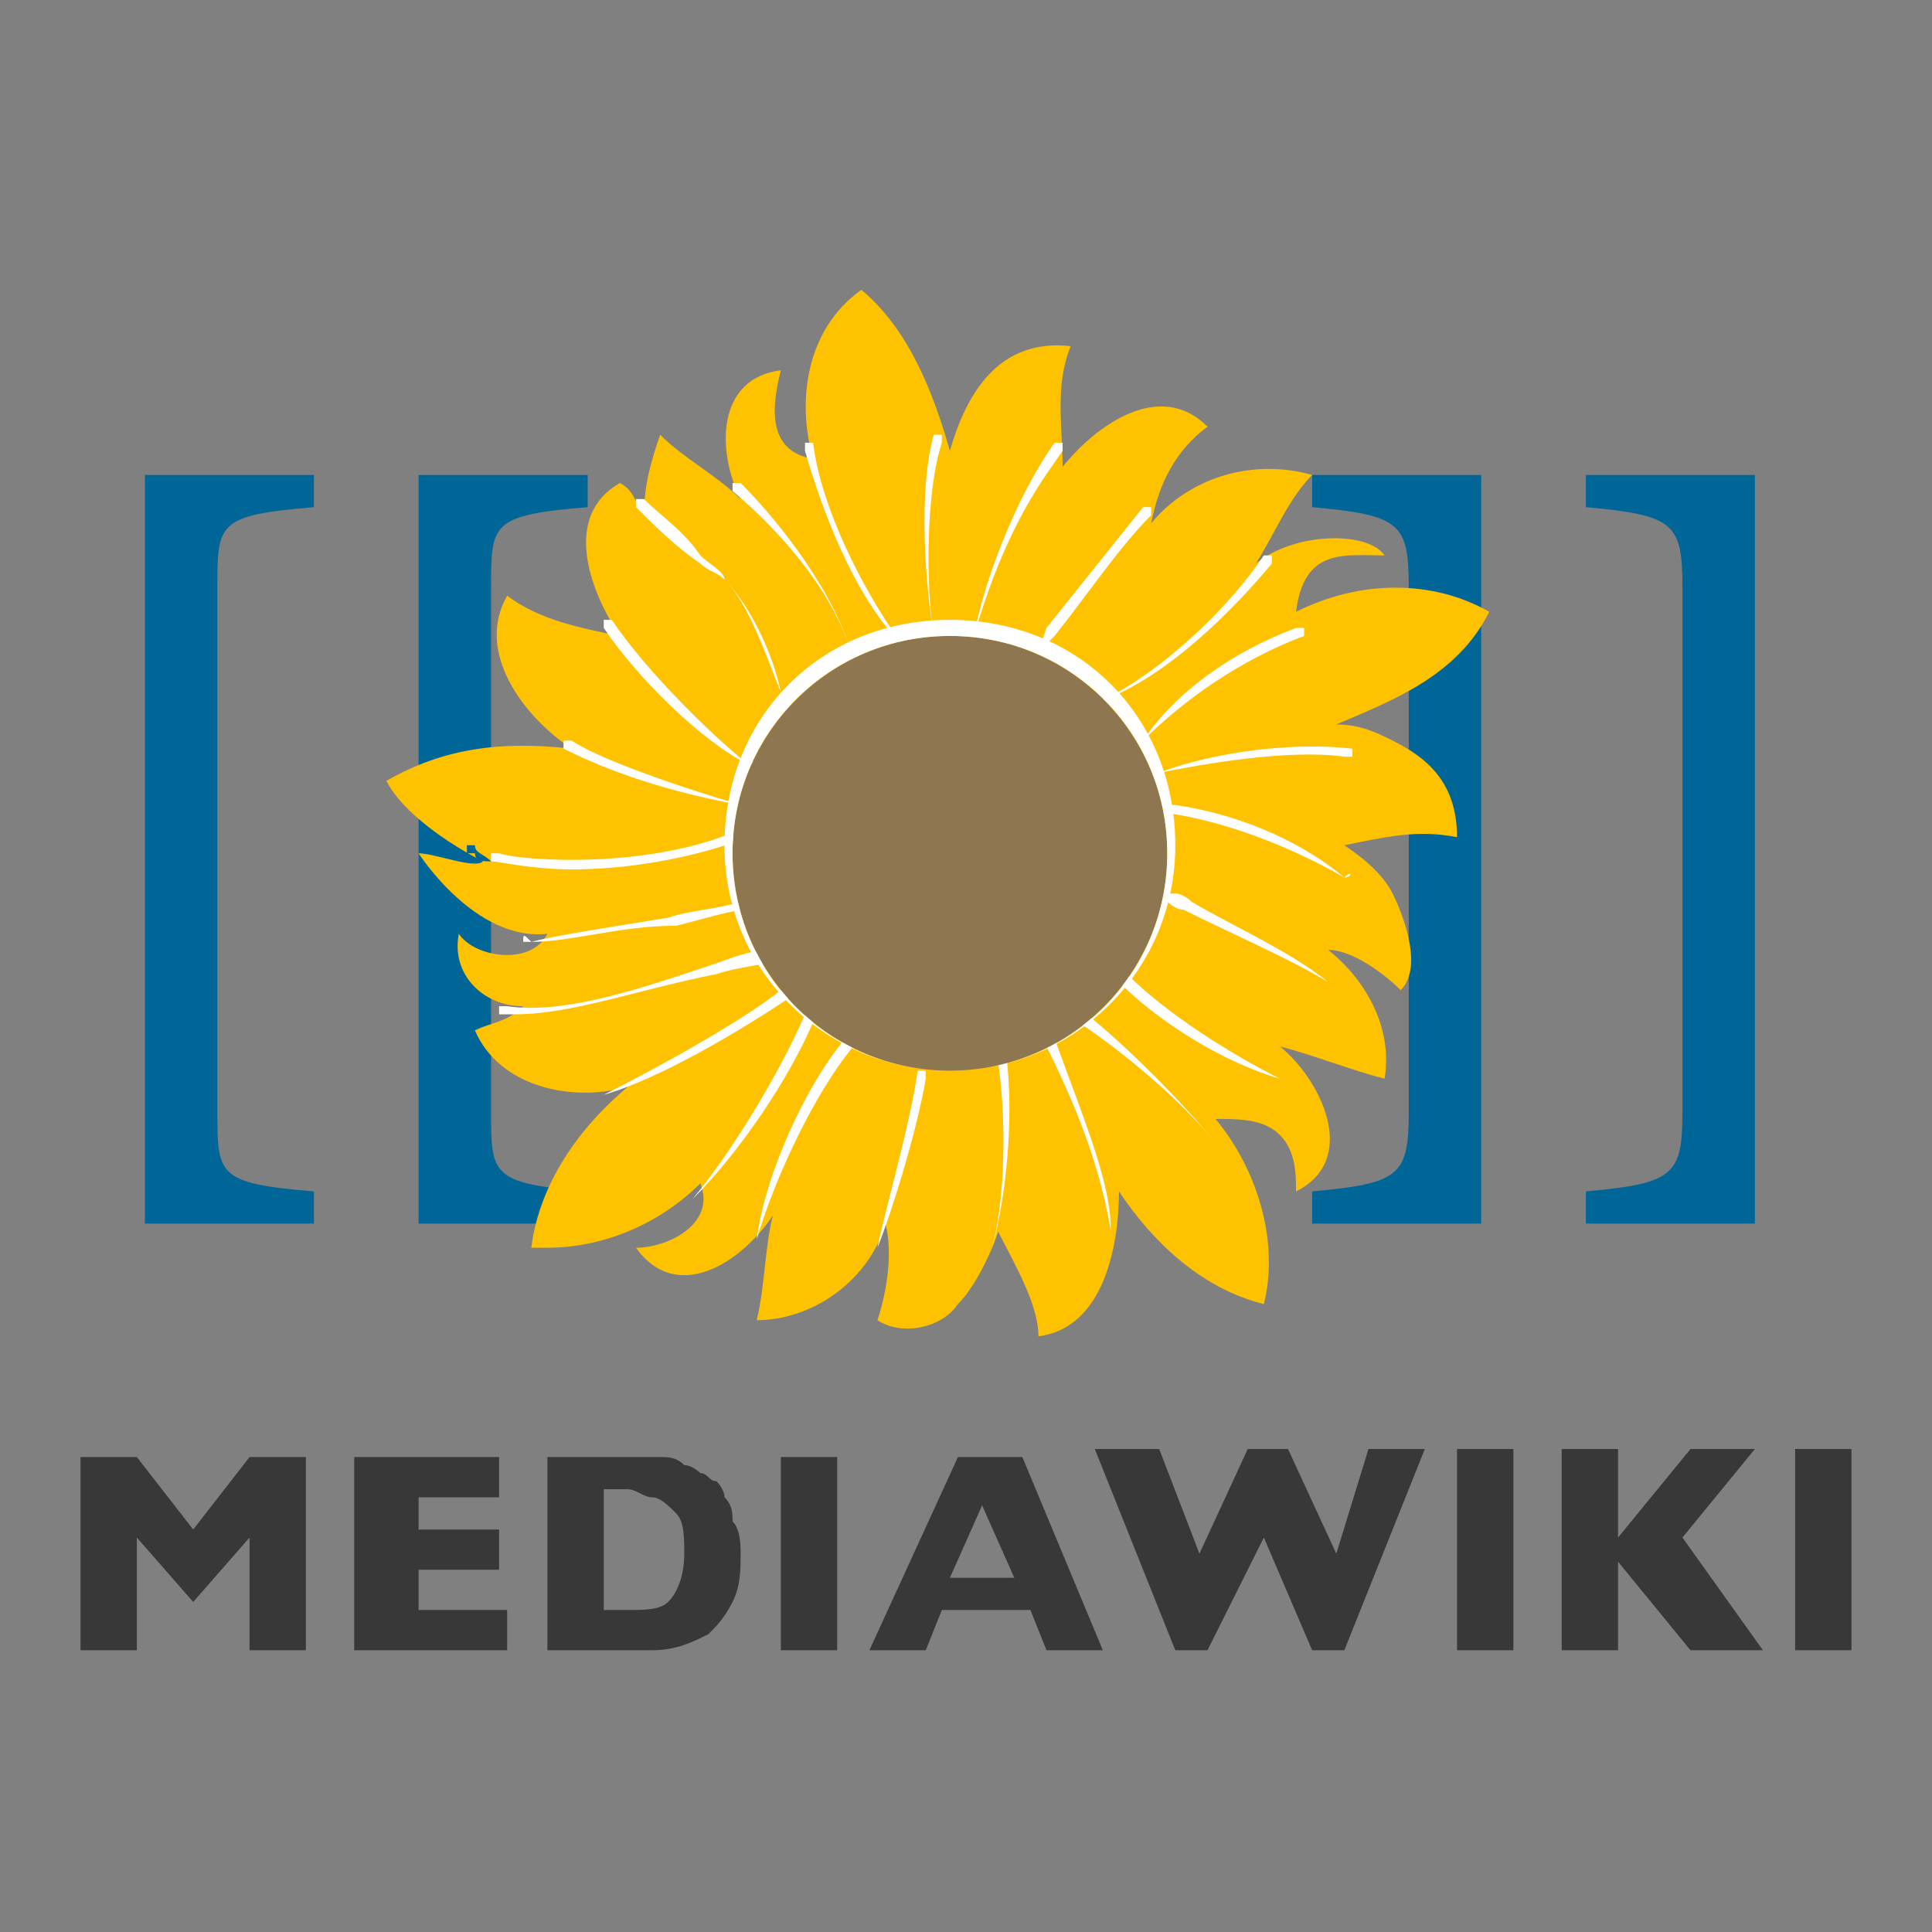
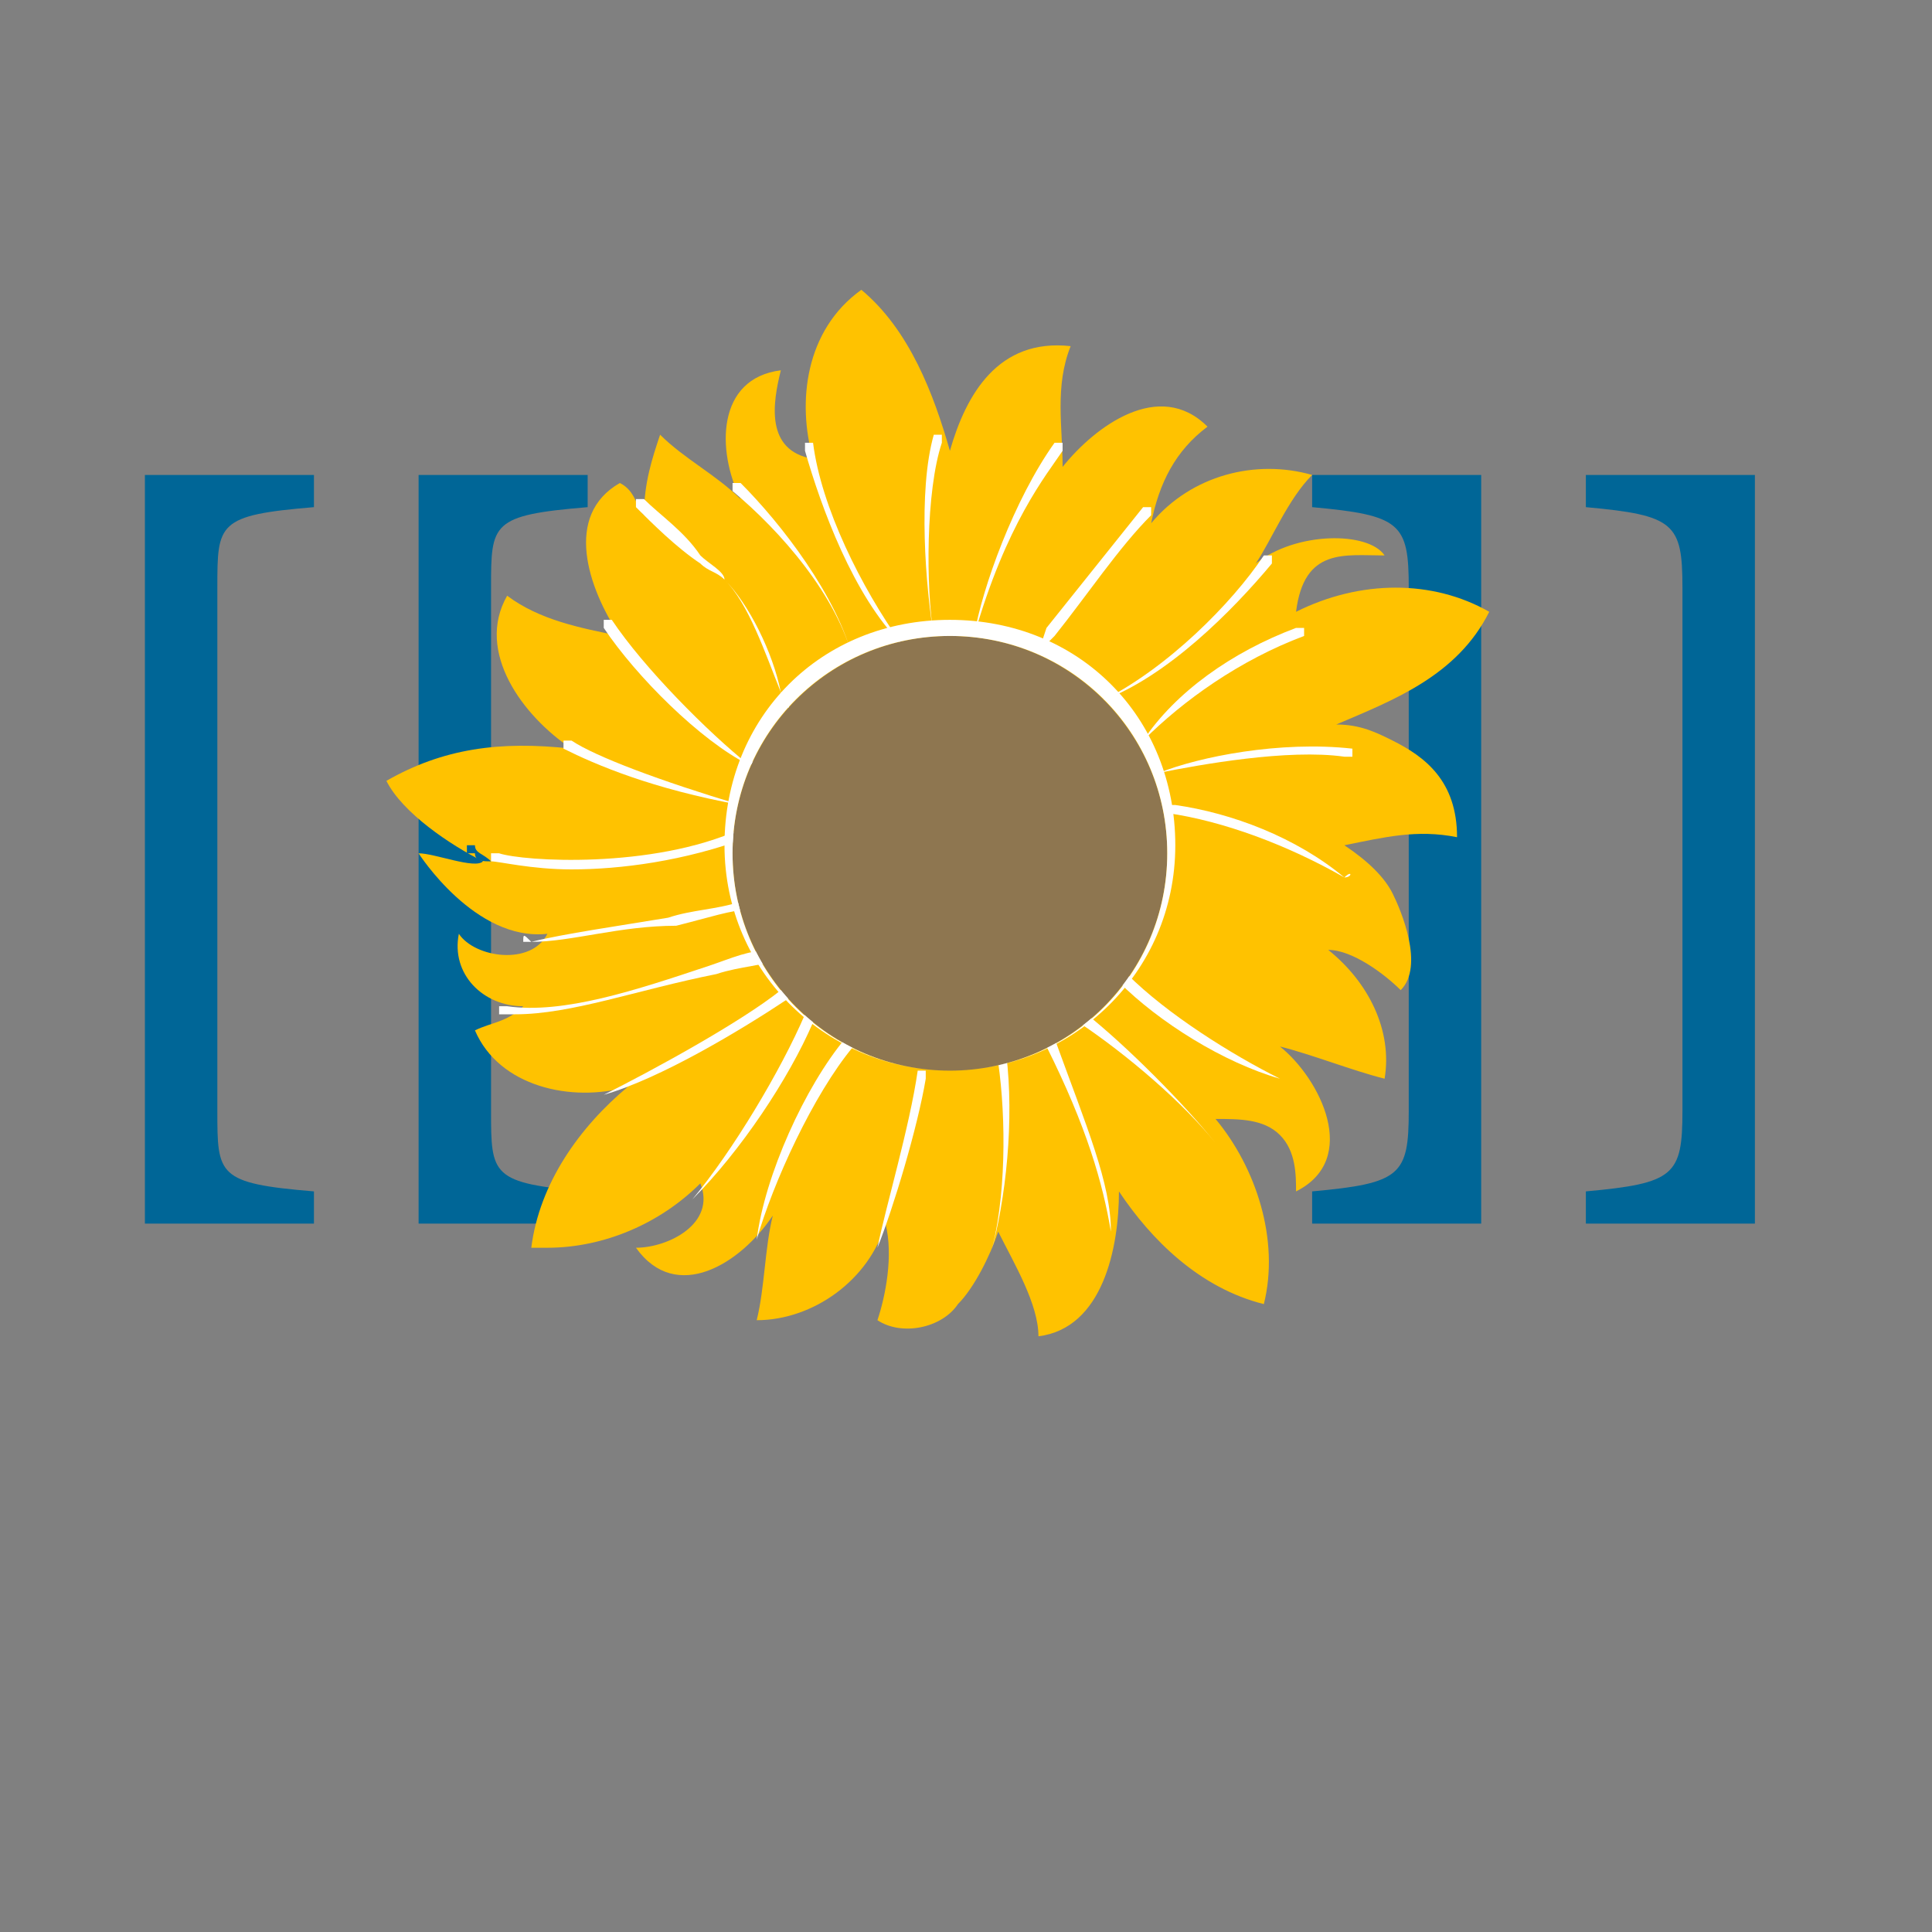
<svg xmlns="http://www.w3.org/2000/svg" version="1.1" id="Layer_1" x="0px" y="0px" viewBox="0 0 24 24" style="enable-background:new 0 0 24 24;" xml:space="preserve">
  <rect x="0" y="0" width="24" height="24" fill="#808080" stroke="none" />
  <style type="text/css">
	.st0{display:none;}
	.st1{display:inline;}
	.st2{fill:#77B3D4;}
	.st3{opacity:0.2;}
	.st4{fill:#231F20;}
	.st5{fill:#E0995E;}
	.st6{fill:#C75C5C;}
	.st7{fill:#E0E0D1;}
	.st8{fill:#FFFFFF;}
	.st9{fill:#4F5D73;}
	.st10{fill:#76C2AF;}
	.st11{fill:#006697;}
	.st12{fill:#FFC200;}
	.st13{fill:#8E7650;}
	.st14{fill:#383838;}
</style>
  <g class="st0">
    <g id="Layer_1_1_" class="st1">
      <g>
        <circle class="st2" cx="12" cy="12" r="10.5" />
      </g>
      <g class="st3">
        <path class="st4" d="M18.6,17.3c0,0.4-0.3,0.7-0.7,0.7H6.1c-0.4,0-0.7-0.3-0.7-0.7l0,0c0-0.4,0.3-0.7,0.7-0.7H18     C18.3,16.6,18.6,16.9,18.6,17.3L18.6,17.3z" />
      </g>
      <g>
        <path class="st5" d="M18.6,16.6c0,0.4-0.3,0.7-0.7,0.7H6.1c-0.4,0-0.7-0.3-0.7-0.7l0,0c0-0.4,0.3-0.7,0.7-0.7H18     C18.3,15.9,18.6,16.2,18.6,16.6L18.6,16.6z" />
      </g>
      <g>
        <path class="st6" d="M9.1,8.1H7.8c-0.5,0-1,0.4-1,1v5.6V15v1h1h1.3h1v-1v-0.3V9C10.1,8.5,9.6,8.1,9.1,8.1z" />
      </g>
      <g>
        <path class="st7" d="M16.3,6.7H15c-0.5,0-1,0.4-1,1v6.9V15v1h1h1.3h1v-1v-0.3v-7C17.3,7.2,16.9,6.7,16.3,6.7z" />
      </g>
      <g>
-         <rect x="6.8" y="9.4" class="st5" width="3.3" height="1" />
-       </g>
+         </g>
      <g>
        <rect x="6.8" y="13.6" class="st5" width="3.3" height="1" />
      </g>
      <g>
        <rect x="14" y="13.6" class="st8" width="3.3" height="1" />
      </g>
      <g>
        <rect x="14" y="8.1" class="st8" width="3.3" height="1" />
      </g>
      <g>
        <g class="st3">
          <path class="st4" d="M14.7,14.6V6.8C14.3,6.9,14,7.3,14,7.7v6.9V15v1h0.7v-1V14.6z" />
        </g>
        <g class="st3">
          <path class="st4" d="M10.1,14.6V9c0-0.4-0.3-0.8-0.7-0.9v6.5V15v1h0.7v-1V14.6z" />
        </g>
      </g>
      <g>
        <path class="st9" d="M13,5.4h-2c-0.5,0-1,0.4-1,1v8.2V15v1h1h2h1v-1v-0.3V6.4C14,5.9,13.6,5.4,13,5.4z" />
      </g>
      <g>
        <rect x="10.1" y="6.7" class="st10" width="3.9" height="1" />
      </g>
      <g>
        <rect x="10.1" y="13.6" class="st10" width="3.9" height="1" />
      </g>
    </g>
    <g id="Layer_2" class="st1">
	</g>
  </g>
  <g>
    <g id="Brackets">
      <path class="st11" d="M1.8,15.2V5.9h2.1v0.4c-1.2,0.1-1.2,0.2-1.2,1v6.5c0,0.8,0,0.9,1.2,1v0.4L1.8,15.2L1.8,15.2z" />
      <path class="st11" d="M5.2,15.2V5.9h2.1v0.4c-1.2,0.1-1.2,0.2-1.2,1v6.5c0,0.8,0,0.9,1.2,1v0.4L5.2,15.2L5.2,15.2z" />
      <path class="st11" d="M16.3,15.2v-0.4c1.1-0.1,1.2-0.2,1.2-1V7.3c0-0.8-0.1-0.9-1.2-1V5.9h2.1v9.3L16.3,15.2L16.3,15.2z" />
      <path class="st11" d="M19.7,15.2v-0.4c1.1-0.1,1.2-0.2,1.2-1V7.3c0-0.8-0.1-0.9-1.2-1V5.9h2.1v9.3L19.7,15.2L19.7,15.2z" />
    </g>
    <path id="Tournesol_1_" class="st12" d="M5.7,11.6c-0.1,0.5,0.3,0.9,0.8,0.9c-0.2,0.2-0.4,0.2-0.6,0.3c0.3,0.7,1.2,0.9,1.9,0.7   c-0.6,0.5-1.1,1.2-1.2,2c0,0,0.1,0,0.2,0c0.7,0,1.4-0.3,1.9-0.8c0.2,0.5-0.4,0.8-0.8,0.8c0.5,0.7,1.3,0.2,1.7-0.4   c-0.1,0.4-0.1,0.9-0.2,1.3c0.7,0,1.4-0.5,1.6-1.2v0c0.1,0.4,0,0.9-0.1,1.2c0.3,0.2,0.8,0.1,1-0.2c0.2-0.2,0.4-0.6,0.5-0.9   c0.2,0.4,0.5,0.9,0.5,1.3c0.8-0.1,1-1.1,1-1.8c0.4,0.6,1,1.2,1.8,1.4c0.2-0.8-0.1-1.7-0.6-2.3c0.3,0,0.6,0,0.8,0.2   c0.2,0.2,0.2,0.5,0.2,0.7c0.8-0.4,0.3-1.4-0.2-1.8c0.4,0.1,0.9,0.3,1.3,0.4c0.1-0.6-0.2-1.2-0.7-1.6c0.3,0,0.7,0.3,0.9,0.5l0,0   c0.3-0.3,0-1-0.1-1.2c-0.1-0.2-0.3-0.4-0.6-0.6c0.5-0.1,0.9-0.2,1.4-0.1c0-0.7-0.4-1-0.8-1.2c-0.2-0.1-0.4-0.2-0.7-0.2   c0.7-0.3,1.5-0.6,1.9-1.4c-0.7-0.4-1.6-0.4-2.4,0c0.1-0.8,0.6-0.7,1.1-0.7C17,6.6,16.1,6.6,15.6,7c0.2-0.3,0.4-0.8,0.7-1.1   c-0.7-0.2-1.5,0-2,0.6c0.1-0.5,0.3-0.9,0.7-1.2c-0.6-0.6-1.4,0-1.8,0.5c0-0.5-0.1-1,0.1-1.5c-0.9-0.1-1.3,0.6-1.5,1.3   c-0.2-0.7-0.5-1.5-1.1-2C10,4.1,9.9,5,10.1,5.7C9.5,5.6,9.6,5,9.7,4.6C8.9,4.7,8.9,5.6,9.2,6.2c-0.3-0.3-0.7-0.5-1-0.8   C8.1,5.7,8,6,8,6.4C7.9,6.3,7.9,6.1,7.7,6C7,6.4,7.3,7.3,7.7,7.9c-0.5-0.1-1-0.2-1.4-0.5C5.9,8.1,6.5,8.9,7.1,9.3   C6.2,9.2,5.5,9.3,4.8,9.7c0.2,0.4,0.8,0.8,1.2,1c-0.1,0.1-0.6-0.1-0.8-0.1c0,0,0.7,1.1,1.6,1C6.6,12,5.9,11.9,5.7,11.6" />
    <g id="Inline_stripes">
      <path class="st8" d="M11.2,8C11.2,8,11.1,8,11.2,8c-0.6-0.6-1-1.7-1.2-2.4c0,0,0,0,0-0.1c0,0,0,0,0.1,0C10.2,6.3,10.7,7.3,11.2,8    C11.2,7.9,11.2,7.9,11.2,8C11.2,8,11.2,8,11.2,8z" />
      <path class="st8" d="M11.6,7.9C11.5,7.9,11.5,7.9,11.6,7.9c-0.1-0.6-0.2-1.8,0-2.5c0,0,0,0,0.1,0c0,0,0,0,0,0.1    C11.5,6.1,11.5,7.3,11.6,7.9C11.6,7.9,11.6,7.9,11.6,7.9C11.6,7.9,11.6,7.9,11.6,7.9z" />
      <path class="st8" d="M9.2,10C9.2,10,9.2,10,9.2,10C8.1,9.8,7.4,9.5,7,9.3c0,0,0,0,0-0.1c0,0,0,0,0.1,0C7.4,9.4,8.2,9.7,9.2,10    C9.2,10,9.2,10,9.2,10C9.2,10,9.2,10,9.2,10z" />
      <path class="st8" d="M7.1,10.8c-0.5,0-0.9-0.1-1-0.1c0,0,0,0,0-0.1c0,0,0,0,0.1,0c0.3,0.1,1.9,0.2,3-0.3c0,0,0.1,0,0.1,0    c0,0,0,0.1,0,0.1C8.5,10.7,7.7,10.8,7.1,10.8z" />
      <path class="st8" d="M6.6,11.7C6.6,11.7,6.5,11.7,6.6,11.7c-0.1,0-0.1,0-0.1,0C6.5,11.6,6.5,11.6,6.6,11.7    c0.4-0.1,1.1-0.2,1.7-0.3c0.3-0.1,0.6-0.1,0.9-0.2c0,0,0,0,0.1,0c0,0,0,0,0,0.1c-0.2,0-0.5,0.1-0.9,0.2    C7.7,11.5,7.1,11.7,6.6,11.7z" />
      <path class="st8" d="M6.4,12.6c-0.1,0-0.2,0-0.2,0c0,0,0,0,0-0.1c0,0,0,0,0.1,0c0.7,0.1,1.6-0.2,2.5-0.5c0.3-0.1,0.5-0.2,0.8-0.2    c0,0,0,0,0.1,0c0,0,0,0,0,0.1c-0.2,0.1-0.5,0.1-0.8,0.2C7.9,12.3,7.1,12.6,6.4,12.6z" />
      <path class="st8" d="M8.6,14.9C8.6,14.9,8.6,14.9,8.6,14.9C8.6,14.8,8.6,14.8,8.6,14.9c0.5-0.6,1.1-1.6,1.4-2.3c0,0,0,0,0.1,0    c0,0,0,0,0,0.1C9.8,13.4,9.2,14.3,8.6,14.9C8.6,14.9,8.6,14.9,8.6,14.9z" />
-       <path class="st8" d="M9.4,15.4C9.4,15.4,9.4,15.4,9.4,15.4C9.4,15.4,9.4,15.4,9.4,15.4c0.1-0.8,0.6-1.9,1.1-2.5c0,0,0,0,0.1,0    c0,0,0,0,0,0.1C10.1,13.6,9.6,14.7,9.4,15.4C9.5,15.4,9.5,15.4,9.4,15.4z" />
+       <path class="st8" d="M9.4,15.4C9.4,15.4,9.4,15.4,9.4,15.4C9.4,15.4,9.4,15.4,9.4,15.4c0.1-0.8,0.6-1.9,1.1-2.5c0,0,0,0,0.1,0    c0,0,0,0,0,0.1C10.1,13.6,9.6,14.7,9.4,15.4z" />
      <path class="st8" d="M10.9,15.5C10.9,15.5,10.9,15.5,10.9,15.5C10.9,15.5,10.9,15.4,10.9,15.5c0.1-0.5,0.4-1.5,0.5-2.2    c0,0,0,0,0.1,0c0,0,0,0,0,0.1C11.4,14,11.1,15,10.9,15.5C11,15.5,10.9,15.5,10.9,15.5z" />
      <path class="st8" d="M12.3,15.6C12.3,15.6,12.3,15.6,12.3,15.6C12.3,15.6,12.2,15.6,12.3,15.6c0.2-0.7,0.2-1.7,0.1-2.4    c0,0,0,0,0-0.1c0,0,0,0,0.1,0C12.6,13.9,12.5,14.9,12.3,15.6C12.3,15.6,12.3,15.6,12.3,15.6z" />
      <path class="st8" d="M13.8,15.3C13.8,15.3,13.8,15.2,13.8,15.3C13.7,14.7,13.5,14,13,13c0,0,0-0.1,0-0.1c0,0,0.1,0,0.1,0    C13.5,14,13.8,14.7,13.8,15.3C13.9,15.2,13.9,15.2,13.8,15.3C13.8,15.3,13.8,15.3,13.8,15.3z" />
      <path class="st8" d="M15.1,14.2C15.1,14.2,15.1,14.2,15.1,14.2c-0.4-0.5-1.1-1.1-1.7-1.5c0,0,0,0,0-0.1c0,0,0,0,0.1,0    C14,13,14.7,13.7,15.1,14.2C15.1,14.2,15.1,14.2,15.1,14.2C15.1,14.2,15.1,14.2,15.1,14.2z" />
      <path class="st8" d="M15.9,13.4C15.9,13.4,15.9,13.4,15.9,13.4c-0.7-0.2-1.5-0.7-2-1.2c0,0,0,0,0-0.1c0,0,0,0,0.1,0    C14.5,12.6,15.3,13.1,15.9,13.4C16,13.4,16,13.4,15.9,13.4C16,13.4,16,13.4,15.9,13.4z" />
-       <path class="st8" d="M16.5,12.2C16.5,12.2,16.5,12.2,16.5,12.2c-0.5-0.3-1.2-0.6-1.8-0.9c-0.1,0-0.2-0.1-0.2-0.1c0,0,0,0,0-0.1    c0,0,0,0,0.1,0c0.1,0,0.2,0.1,0.2,0.1C15.3,11.5,16,11.8,16.5,12.2C16.6,12.2,16.6,12.2,16.5,12.2C16.5,12.2,16.5,12.2,16.5,12.2z    " />
      <path class="st8" d="M16.7,10.9C16.7,10.9,16.7,10.9,16.7,10.9c-0.7-0.4-1.5-0.7-2.2-0.8c0,0,0,0,0-0.1c0,0,0,0,0.1,0    C15.3,10.1,16.1,10.4,16.7,10.9C16.8,10.8,16.8,10.9,16.7,10.9C16.8,10.9,16.8,10.9,16.7,10.9z" />
      <path class="st8" d="M14.4,9.6C14.4,9.6,14.4,9.6,14.4,9.6C14.4,9.5,14.4,9.5,14.4,9.6c0.5-0.2,1.5-0.4,2.4-0.3c0,0,0,0,0,0.1    c0,0,0,0-0.1,0C16,9.3,14.9,9.5,14.4,9.6C14.4,9.6,14.4,9.6,14.4,9.6z" />
      <path class="st8" d="M14.2,9.2C14.2,9.2,14.2,9.2,14.2,9.2C14.2,9.2,14.2,9.2,14.2,9.2c0.4-0.6,1.1-1.1,1.9-1.4c0,0,0.1,0,0.1,0    c0,0,0,0.1,0,0.1C15.4,8.2,14.7,8.7,14.2,9.2C14.3,9.2,14.3,9.2,14.2,9.2z" />
      <path class="st8" d="M13.7,8.7C13.7,8.7,13.6,8.7,13.7,8.7C13.6,8.6,13.6,8.6,13.7,8.7c0.8-0.4,1.6-1.2,2-1.8c0,0,0,0,0.1,0    c0,0,0,0,0,0.1C15.3,7.6,14.5,8.4,13.7,8.7C13.7,8.7,13.7,8.7,13.7,8.7z" />
      <path class="st8" d="M12.9,8.1C12.9,8.1,12.9,8,12.9,8.1C12.9,8,12.9,8,12.9,8.1L13,7.8c0.4-0.5,0.8-1,1.2-1.5c0,0,0,0,0.1,0    c0,0,0,0,0,0.1c-0.4,0.4-0.8,1-1.2,1.5L12.9,8.1C13,8,12.9,8.1,12.9,8.1z" />
      <path class="st8" d="M10.6,8.2C10.6,8.2,10.6,8.1,10.6,8.2c-0.2-0.8-0.9-1.6-1.5-2.1c0,0,0,0,0-0.1c0,0,0,0,0.1,0    C9.7,6.5,10.4,7.4,10.6,8.2C10.6,8.1,10.6,8.2,10.6,8.2C10.6,8.2,10.6,8.2,10.6,8.2z" />
      <path class="st8" d="M9.8,8.8C9.8,8.8,9.7,8.8,9.8,8.8C9.7,8.7,9.7,8.6,9.7,8.6C9.5,8.1,9.3,7.5,9,7.2C8.9,7.1,8.8,7.1,8.7,7    C8.4,6.8,8.1,6.5,7.9,6.3c0,0,0,0,0-0.1c0,0,0,0,0.1,0c0.2,0.2,0.5,0.4,0.7,0.7C8.8,7,9,7.1,9,7.2c0.3,0.3,0.6,0.9,0.7,1.4    C9.8,8.6,9.8,8.7,9.8,8.8C9.8,8.7,9.8,8.8,9.8,8.8C9.8,8.8,9.8,8.8,9.8,8.8z" />
      <path class="st8" d="M9.3,9.5C9.3,9.5,9.3,9.5,9.3,9.5C8.7,9.2,7.9,8.4,7.5,7.8c0,0,0,0,0-0.1c0,0,0,0,0.1,0    C8,8.3,8.8,9.1,9.3,9.5C9.4,9.4,9.4,9.5,9.3,9.5C9.4,9.5,9.4,9.5,9.3,9.5z" />
      <path class="st8" d="M12.1,7.9C12.1,7.9,12.1,7.9,12.1,7.9C12.1,7.9,12,7.9,12.1,7.9c0.1-0.6,0.5-1.7,1-2.4c0,0,0,0,0.1,0    c0,0,0,0,0,0.1C13,5.9,12.5,6.5,12.1,7.9C12.1,7.9,12.1,7.9,12.1,7.9z" />
      <path class="st8" d="M7.5,13.6C7.5,13.6,7.5,13.6,7.5,13.6C7.5,13.6,7.5,13.6,7.5,13.6c0.6-0.3,1.7-0.9,2.2-1.3c0,0,0,0,0.1,0    c0,0,0,0,0,0.1C9.2,12.8,8.2,13.4,7.5,13.6C7.5,13.6,7.5,13.6,7.5,13.6z" />
      <path class="st11" d="M6.1,10.7c-0.1,0-0.2,0-0.2-0.1c0,0-0.1,0-0.1,0l0-0.1c0,0,0.1,0,0.1,0C5.9,10.6,6,10.6,6.1,10.7L6.1,10.7z" />
    </g>
    <g>
      <circle class="st13" cx="11.8" cy="10.6" r="2.7" />
      <path class="st8" d="M11.8,13.3c-1.5,0-2.8-1.2-2.8-2.8s1.2-2.8,2.8-2.8s2.8,1.2,2.8,2.8S13.3,13.3,11.8,13.3z M11.8,7.9    c-1.5,0-2.7,1.2-2.7,2.7s1.2,2.7,2.7,2.7s2.7-1.2,2.7-2.7S13.3,7.9,11.8,7.9z" />
    </g>
    <g>
-       <path class="st14" d="M13.7,20.5H13L12.8,20h-1.1l-0.2,0.5h-0.7l1.1-2.4h0.8L13.7,20.5z M12.6,19.6l-0.4-0.9l-0.4,0.9H12.6z     M10.4,20.5H9.7v-2.4h0.7V20.5z M9.2,19.3c0,0.2,0,0.4-0.1,0.6c-0.1,0.2-0.2,0.3-0.3,0.4c-0.2,0.1-0.4,0.2-0.7,0.2h0H6.8v-2.4h1    c0.2,0,0.3,0,0.4,0c0.1,0,0.2,0,0.3,0.1c0.1,0,0.2,0.1,0.2,0.1c0.1,0,0.1,0.1,0.2,0.1C8.9,18.4,9,18.5,9,18.6    c0.1,0.1,0.1,0.2,0.1,0.3C9.2,19,9.2,19.2,9.2,19.3z M8.5,19.3c0-0.2,0-0.4-0.1-0.5c-0.1-0.1-0.2-0.2-0.3-0.2    c-0.1,0-0.2-0.1-0.3-0.1H7.5V20h0.3c0.2,0,0.4,0,0.5-0.1C8.4,19.8,8.5,19.6,8.5,19.3z M6.3,20.5H4.4v-2.4h1.8v0.5H5.2V19h1v0.5h-1    V20h1.1V20.5z M3.8,20.5H3.1v-1.4l-0.7,0.8H2.4l-0.7-0.8v1.4H1v-2.4h0.7L2.4,19l0.7-0.9h0.7L3.8,20.5L3.8,20.5z M23,20.5h-0.7V18    H23V20.5z M21.9,20.5h-0.9l-0.9-1.1v1.1h-0.7V18h0.7v1.1L21,18h0.8l-0.9,1.1L21.9,20.5z M18.8,20.5h-0.7V18h0.7V20.5L18.8,20.5z     M17.7,18l-1,2.5h-0.4l-0.6-1.4L15,20.5h-0.4l-1-2.5h0.8l0.5,1.3l0.6-1.3h0.5l0.6,1.3L17,18H17.7z" />
-     </g>
+       </g>
  </g>
</svg>